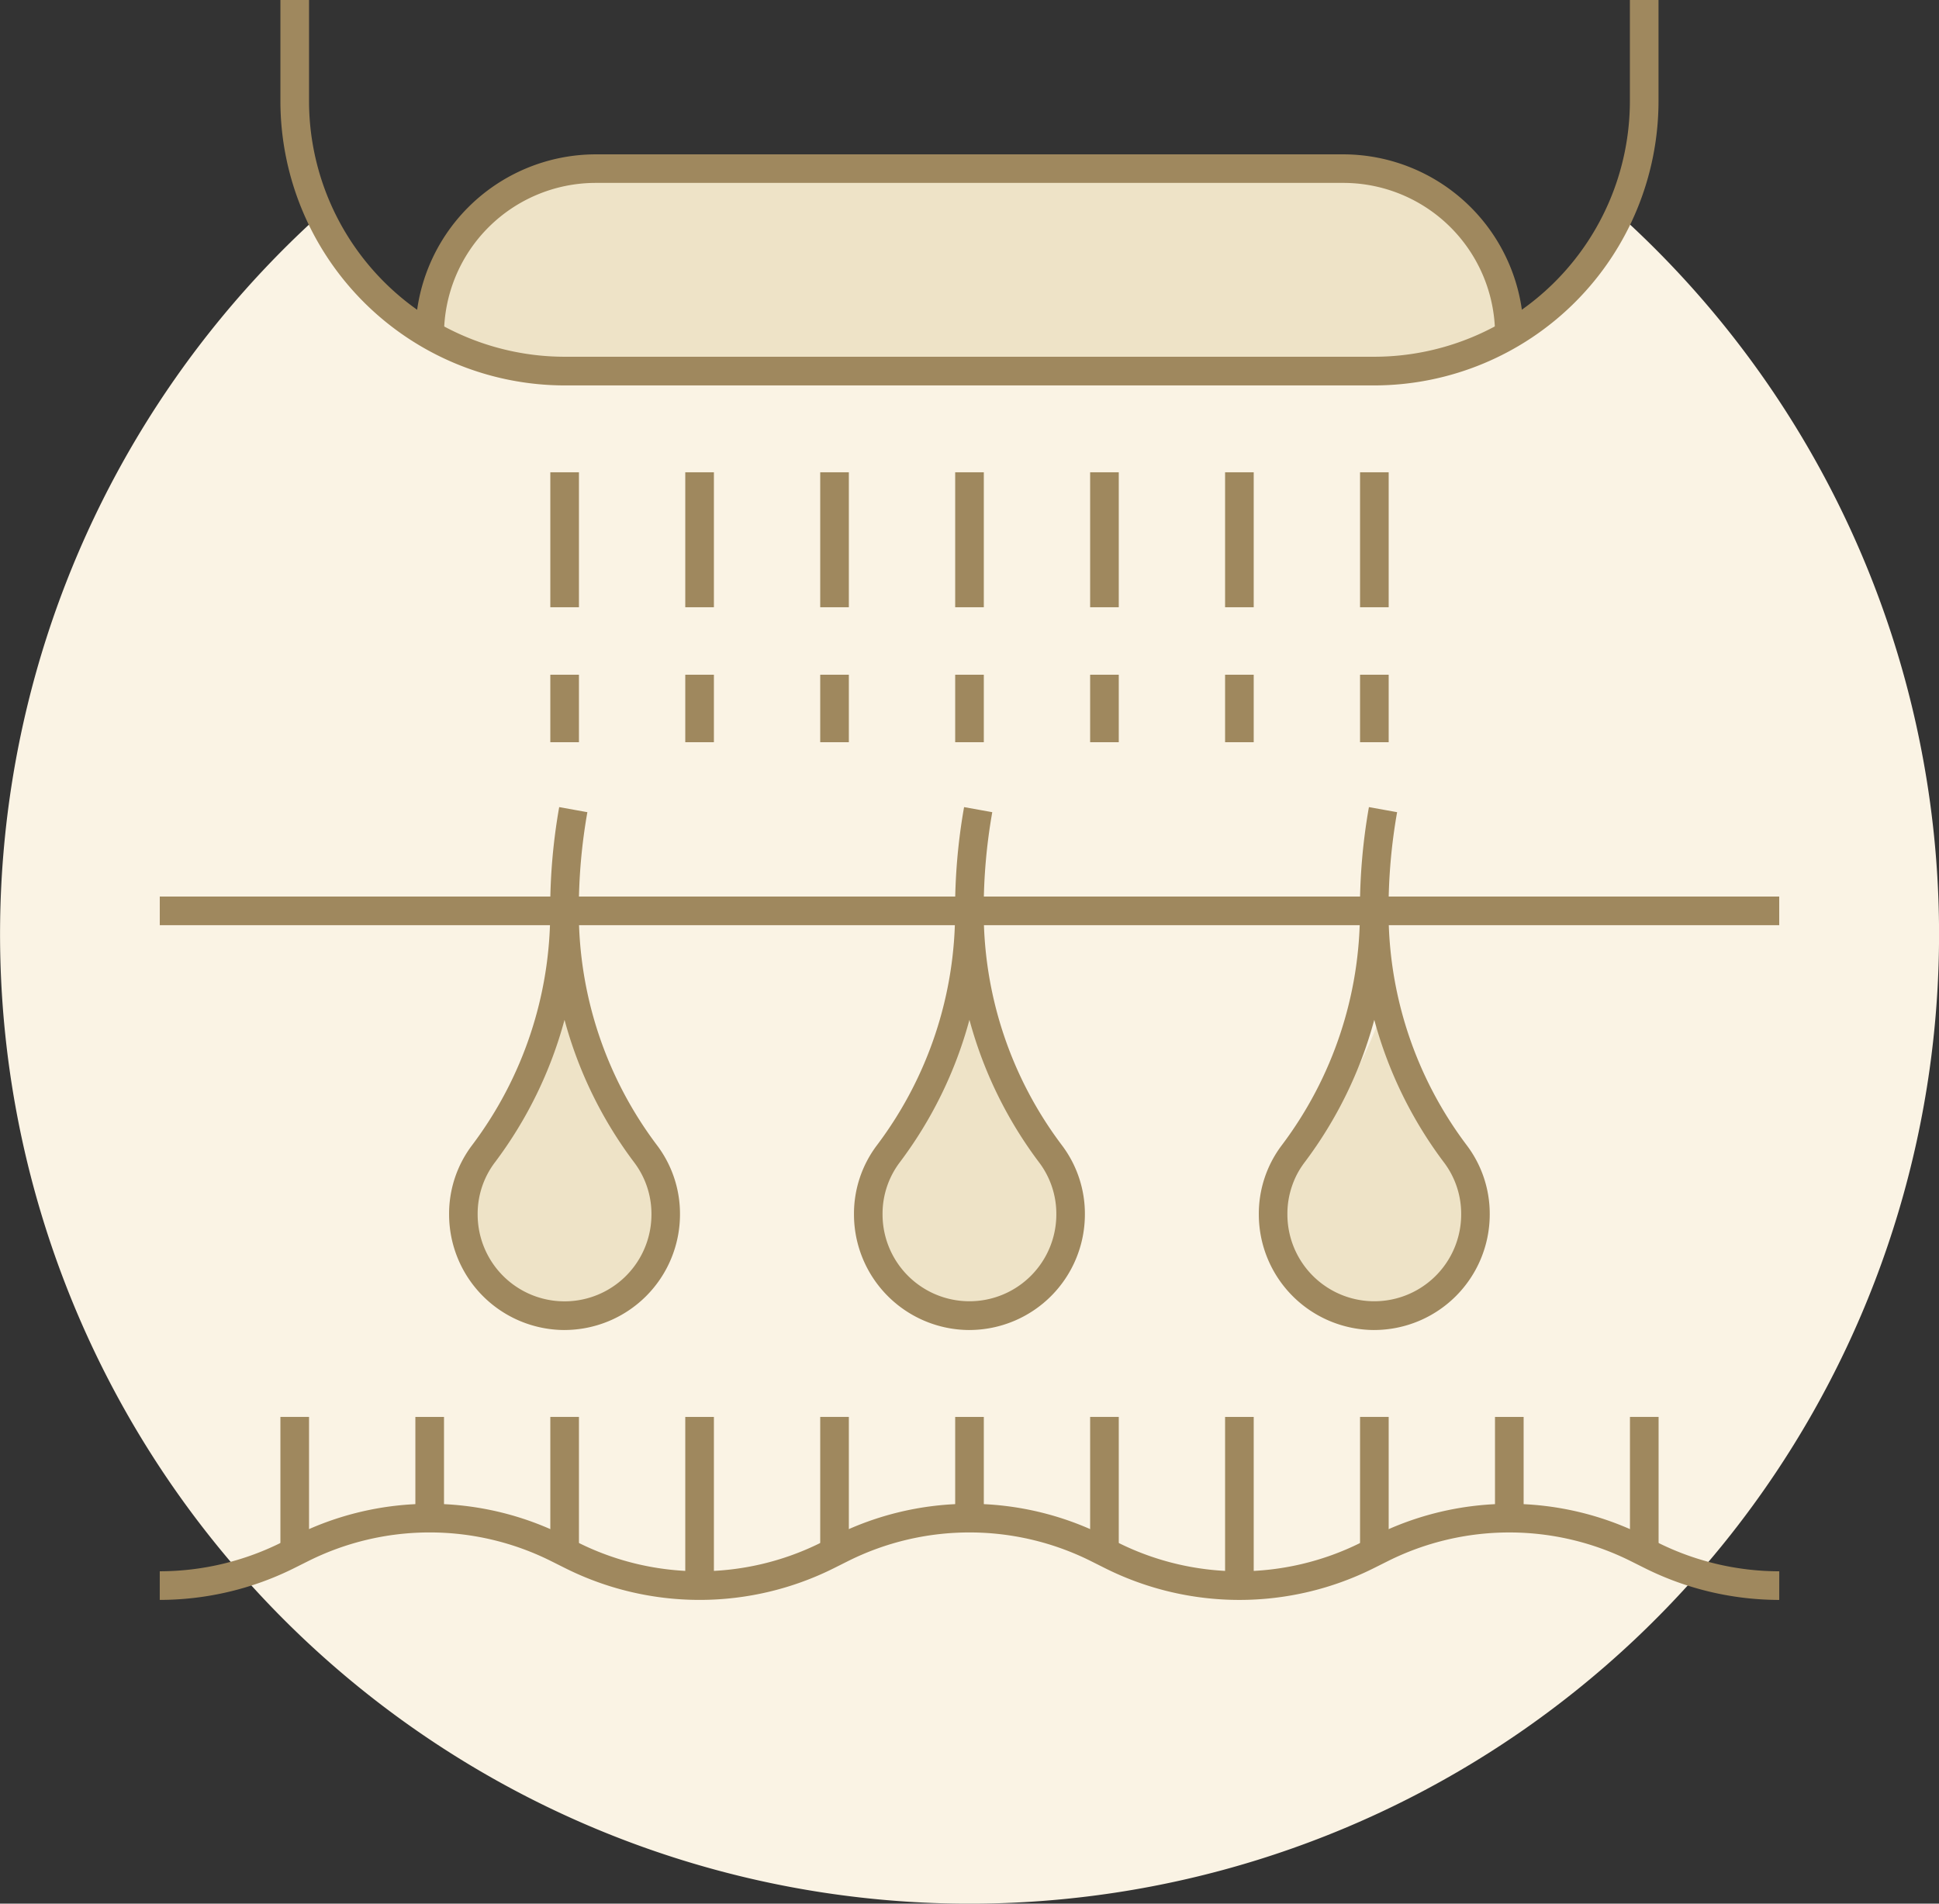
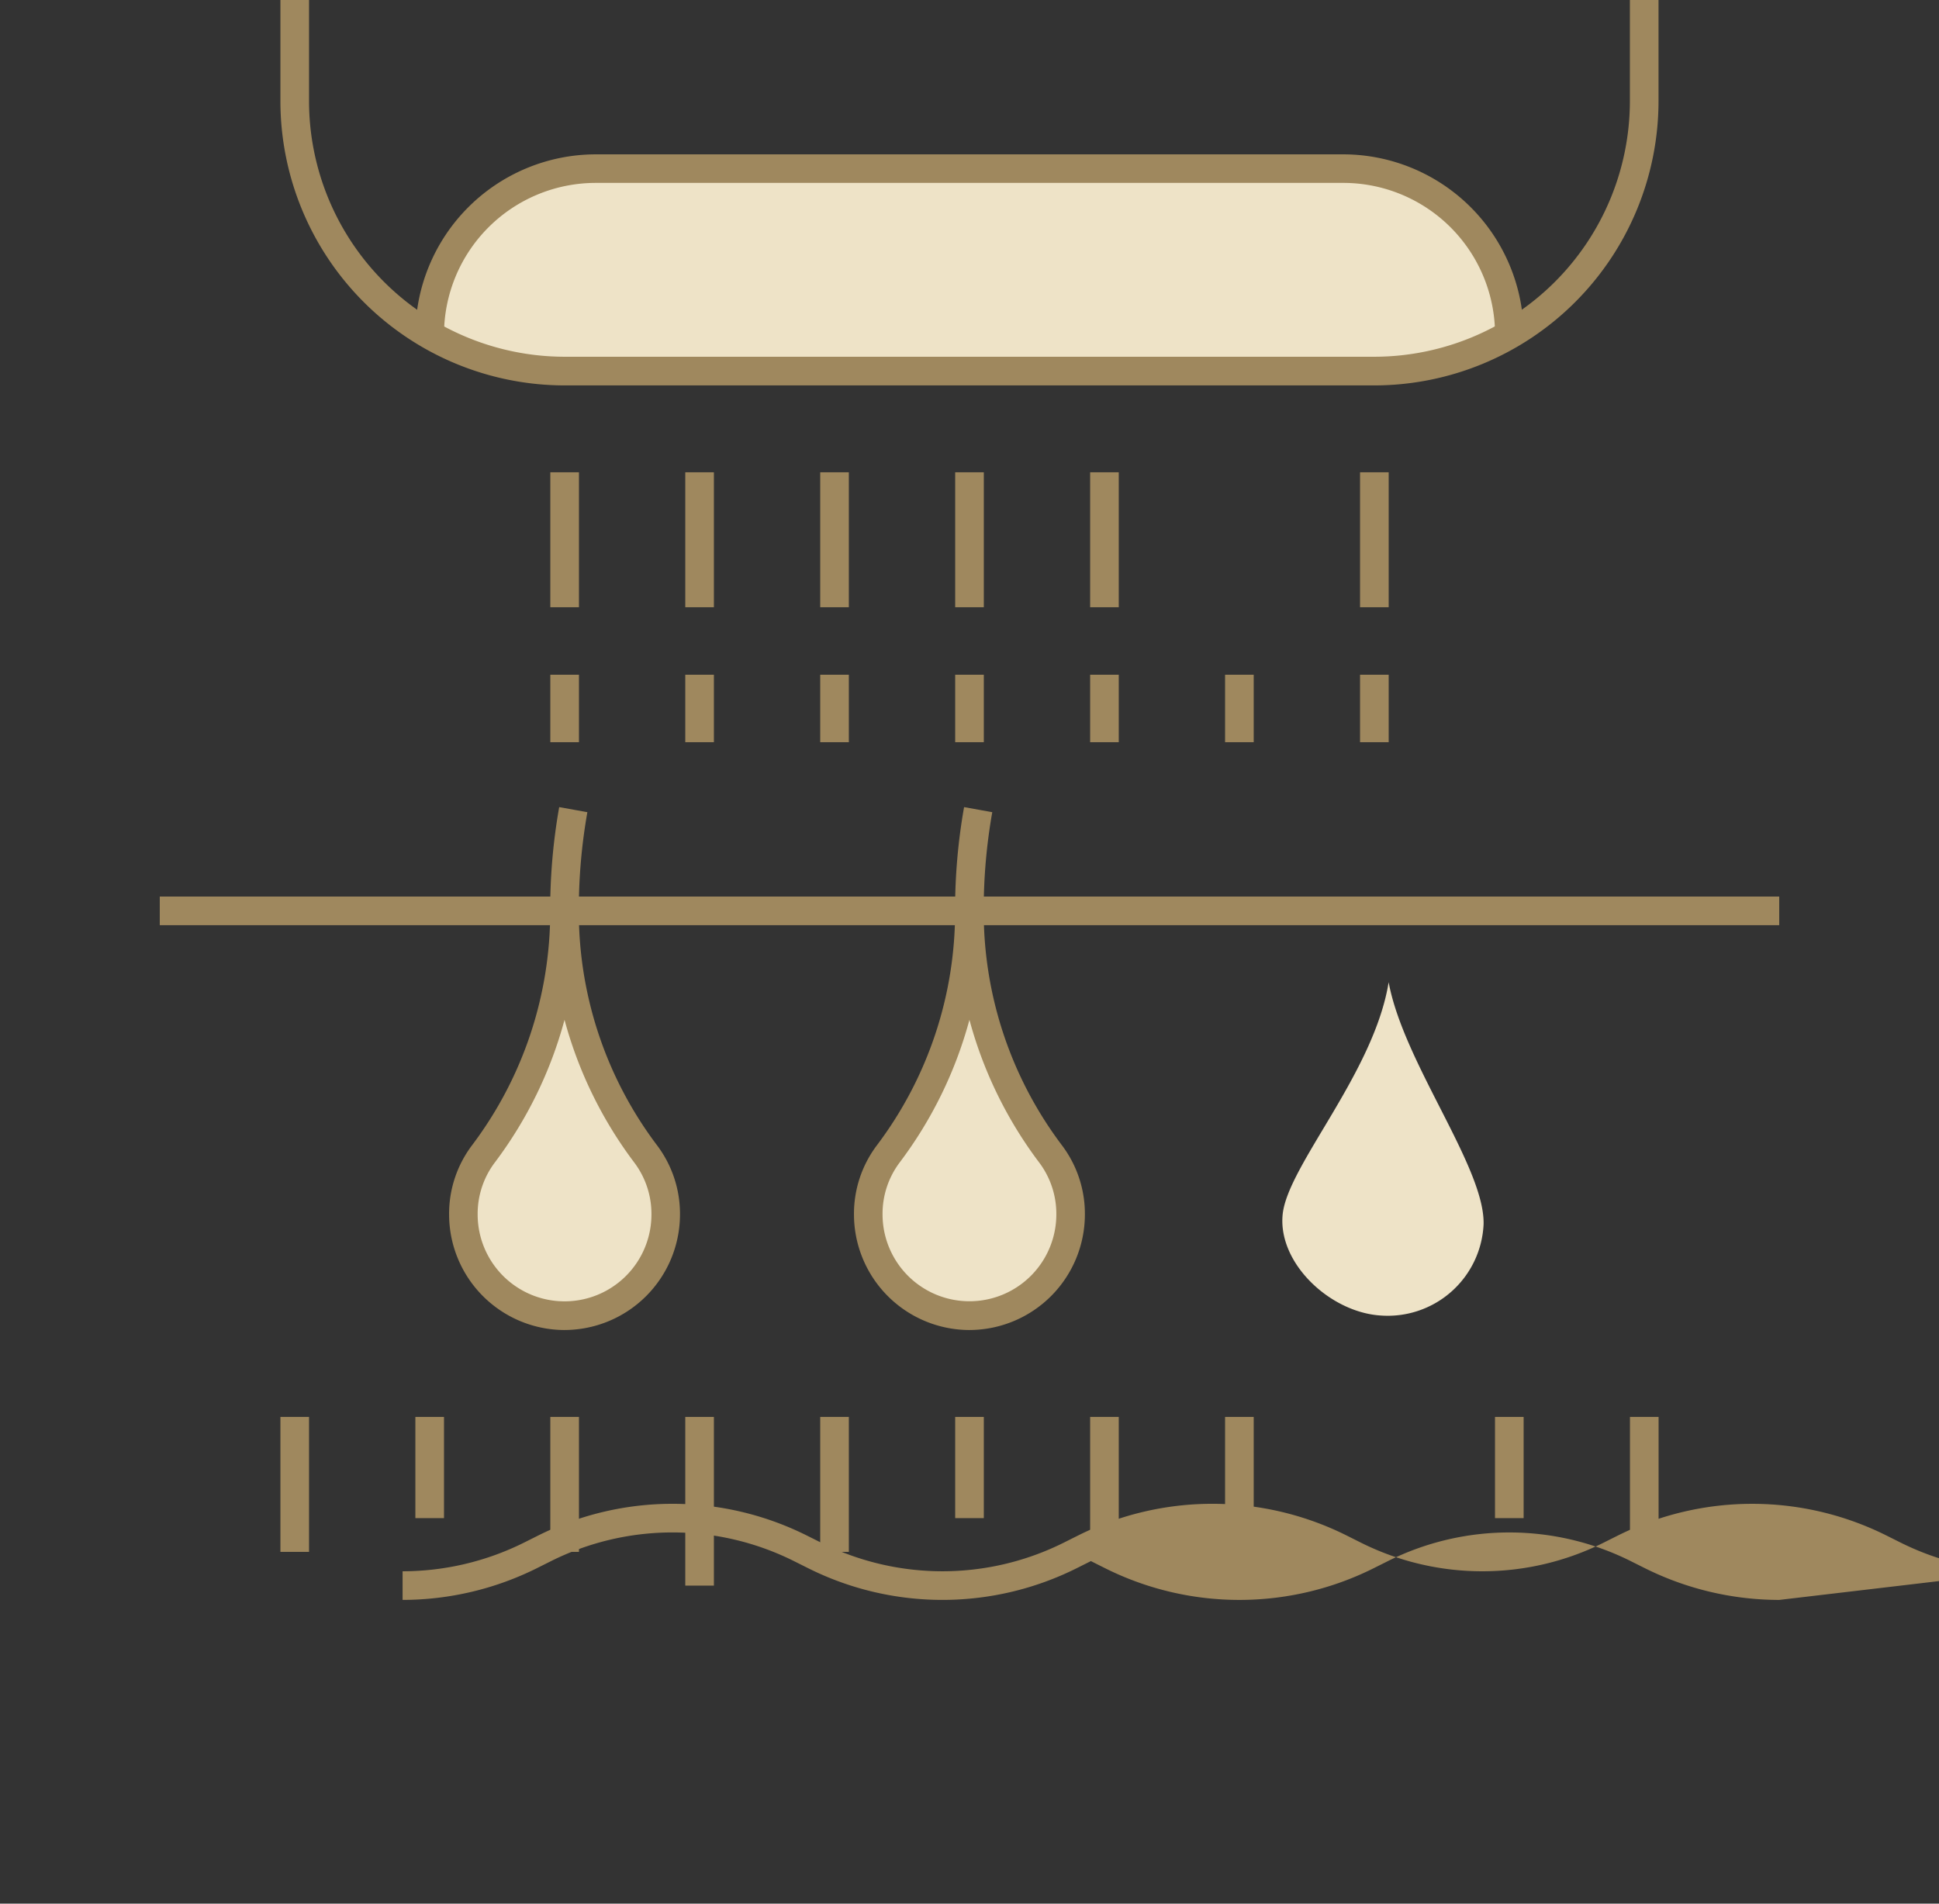
<svg xmlns="http://www.w3.org/2000/svg" width="100.91" height="99.075" viewBox="0 0 100.91 99.075">
  <rect x="0" y="0" width="100.91" height="99.075" fill="#333333" stroke="none" />
  <defs>
    <style>.a{fill:#9f885e;}.b{clip-path:url(#a);}.c{fill:#faf3e4;}.d{fill:#eee3c7;}</style>
    <clipPath id="a">
      <rect class="a" width="100.91" height="99.075" />
    </clipPath>
  </defs>
  <g transform="translate(-7.707 -7.567)">
    <g class="b" transform="translate(7.707 7.566)">
-       <path class="c" d="M84.17,22.32a14.449,14.449,0,0,1-13,8.228H29.743a14.45,14.45,0,0,1-13-8.228,50.455,50.455,0,1,0,67.43,0" transform="translate(0 -11.234)" />
      <path class="d" d="M54.056,102.921c.766,4.188,5.024,9.646,4.94,12.608a4.993,4.993,0,0,1-5.363,4.738c-2.623-.169-5.347-2.718-5.094-5.257s4.755-7.363,5.517-12.09" transform="translate(-24.422 -51.801)" />
      <path class="d" d="M96.451,102.921c.766,4.188,5.024,9.646,4.94,12.608a4.993,4.993,0,0,1-5.363,4.738c-2.623-.169-5.347-2.718-5.094-5.257s4.755-7.363,5.517-12.09" transform="translate(-45.759 -51.801)" />
      <path class="d" d="M139.893,102.921c.766,4.188,5.024,9.646,4.94,12.608a4.993,4.993,0,0,1-5.363,4.738c-2.623-.169-5.347-2.718-5.094-5.257s4.755-7.363,5.517-12.09" transform="translate(-67.624 -51.801)" />
      <path class="d" d="M44.734,26.315c-1.385-1.129,2.533-8.169,6.848-8.507s42.055.085,44,0,6.411,7.21,5.336,8.867c-1.756,2.708-52.632,2.539-56.186-.359" transform="translate(-22.372 -8.896)" />
      <rect class="a" width="84.28" height="1.49" transform="translate(8.315 46.662)" />
      <path class="a" d="M53.068,111.79a6.02,6.02,0,0,1-6.012-6.013,5.915,5.915,0,0,1,1.2-3.611,20.171,20.171,0,0,0,4.062-12.191,30.546,30.546,0,0,1,.468-5.4l1.466.264a29.085,29.085,0,0,0-.445,5.135,20.172,20.172,0,0,0,4.065,12.194,5.916,5.916,0,0,1,1.2,3.608,6.02,6.02,0,0,1-6.012,6.013m0-16.132a21.72,21.72,0,0,1-3.618,7.405,4.438,4.438,0,0,0-.9,2.713,4.522,4.522,0,1,0,9.045,0,4.441,4.441,0,0,0-.9-2.71,21.711,21.711,0,0,1-3.621-7.409" transform="translate(-23.684 -42.568)" />
      <path class="a" d="M95.489,111.79a6.02,6.02,0,0,1-6.012-6.013,5.913,5.913,0,0,1,1.2-3.611,20.169,20.169,0,0,0,4.062-12.191,30.568,30.568,0,0,1,.468-5.4l1.467.264a29.012,29.012,0,0,0-.445,5.135,20.172,20.172,0,0,0,4.065,12.194,5.912,5.912,0,0,1,1.2,3.608,6.019,6.019,0,0,1-6.012,6.013m0-16.131a21.722,21.722,0,0,1-3.618,7.4,4.438,4.438,0,0,0-.9,2.713,4.522,4.522,0,1,0,9.044,0,4.434,4.434,0,0,0-.9-2.709,21.733,21.733,0,0,1-3.62-7.409" transform="translate(-45.034 -42.568)" />
-       <path class="a" d="M137.908,111.79a6.02,6.02,0,0,1-6.012-6.013,5.914,5.914,0,0,1,1.2-3.611,20.171,20.171,0,0,0,4.062-12.191,30.568,30.568,0,0,1,.468-5.4l1.467.264a29.013,29.013,0,0,0-.445,5.135,20.172,20.172,0,0,0,4.065,12.194,5.912,5.912,0,0,1,1.2,3.608,6.019,6.019,0,0,1-6.012,6.013m0-16.131a21.722,21.722,0,0,1-3.618,7.4,4.44,4.44,0,0,0-.9,2.713,4.522,4.522,0,1,0,9.044,0,4.434,4.434,0,0,0-.9-2.709,21.733,21.733,0,0,1-3.62-7.409" transform="translate(-66.384 -42.568)" />
      <rect class="a" width="1.49" height="5.267" transform="translate(77.803 73.745)" />
      <rect class="a" width="1.49" height="5.267" transform="translate(49.71 73.745)" />
      <rect class="a" width="1.49" height="7.024" transform="translate(56.733 73.744)" />
-       <rect class="a" width="1.49" height="7.024" transform="translate(70.78 73.744)" />
      <rect class="a" width="1.49" height="7.024" transform="translate(84.827 73.744)" />
      <rect class="a" width="1.49" height="8.779" transform="translate(63.756 73.745)" />
      <rect class="a" width="1.49" height="8.779" transform="translate(35.663 73.745)" />
      <rect class="a" width="1.49" height="7.024" transform="translate(42.686 73.744)" />
      <rect class="a" width="1.49" height="5.267" transform="translate(21.617 73.745)" />
      <rect class="a" width="1.49" height="7.024" transform="translate(28.64 73.744)" />
      <rect class="a" width="1.49" height="7.024" transform="translate(14.593 73.744)" />
-       <path class="a" d="M101.02,162.578a15.7,15.7,0,0,1-6.986-1.649l-.742-.371a14.132,14.132,0,0,0-12.638,0l-.742.371a15.626,15.626,0,0,1-13.972,0l-.742-.372a14.134,14.134,0,0,0-12.638,0l-.741.371a15.625,15.625,0,0,1-13.972,0l-.742-.371a14.132,14.132,0,0,0-12.638,0l-.742.371a15.7,15.7,0,0,1-6.986,1.649v-1.49a14.2,14.2,0,0,0,6.32-1.492l.741-.371a15.627,15.627,0,0,1,13.972,0l.742.371a14.133,14.133,0,0,0,12.639,0l.741-.371a15.626,15.626,0,0,1,13.973,0l.742.372a14.133,14.133,0,0,0,12.638,0l.742-.371a15.626,15.626,0,0,1,13.972,0l.742.371a14.2,14.2,0,0,0,6.319,1.492Z" transform="translate(-8.425 -79.309)" />
+       <path class="a" d="M101.02,162.578a15.7,15.7,0,0,1-6.986-1.649l-.742-.371a14.132,14.132,0,0,0-12.638,0l-.742.371a15.626,15.626,0,0,1-13.972,0l-.742-.372l-.741.371a15.625,15.625,0,0,1-13.972,0l-.742-.371a14.132,14.132,0,0,0-12.638,0l-.742.371a15.7,15.7,0,0,1-6.986,1.649v-1.49a14.2,14.2,0,0,0,6.32-1.492l.741-.371a15.627,15.627,0,0,1,13.972,0l.742.371a14.133,14.133,0,0,0,12.639,0l.741-.371a15.626,15.626,0,0,1,13.973,0l.742.372a14.133,14.133,0,0,0,12.638,0l.742-.371a15.626,15.626,0,0,1,13.972,0l.742.371a14.2,14.2,0,0,0,6.319,1.492Z" transform="translate(-8.425 -79.309)" />
      <path class="a" d="M86.312,20.06H44.172A14.809,14.809,0,0,1,29.38,5.268V0h1.49V5.268a13.317,13.317,0,0,0,13.3,13.3h42.14a13.317,13.317,0,0,0,13.3-13.3V0h1.49V5.268A14.808,14.808,0,0,1,86.312,20.06" transform="translate(-14.787)" />
      <rect class="a" width="1.49" height="3.512" transform="translate(35.663 35.117)" />
      <rect class="a" width="1.49" height="7.024" transform="translate(35.663 24.581)" />
      <rect class="a" width="1.49" height="3.512" transform="translate(28.64 35.117)" />
      <rect class="a" width="1.49" height="7.024" transform="translate(28.64 24.581)" />
      <rect class="a" width="1.49" height="3.512" transform="translate(42.686 35.117)" />
      <rect class="a" width="1.49" height="7.024" transform="translate(42.686 24.581)" />
      <rect class="a" width="1.49" height="3.512" transform="translate(49.71 35.117)" />
      <rect class="a" width="1.49" height="7.024" transform="translate(49.71 24.581)" />
      <rect class="a" width="1.49" height="3.512" transform="translate(56.733 35.117)" />
      <rect class="a" width="1.49" height="7.024" transform="translate(56.733 24.581)" />
      <rect class="a" width="1.49" height="3.512" transform="translate(63.756 35.117)" />
-       <rect class="a" width="1.49" height="7.024" transform="translate(63.756 24.581)" />
      <rect class="a" width="1.49" height="3.512" transform="translate(70.78 35.117)" />
      <rect class="a" width="1.49" height="7.024" transform="translate(70.78 24.581)" />
      <path class="a" d="M101.2,25.561h-1.49a7.9,7.9,0,0,0-7.9-7.9H52.906a7.9,7.9,0,0,0-7.895,7.9h-1.49a9.4,9.4,0,0,1,9.385-9.386H91.812a9.4,9.4,0,0,1,9.386,9.386" transform="translate(-21.904 -8.141)" />
    </g>
  </g>
</svg>